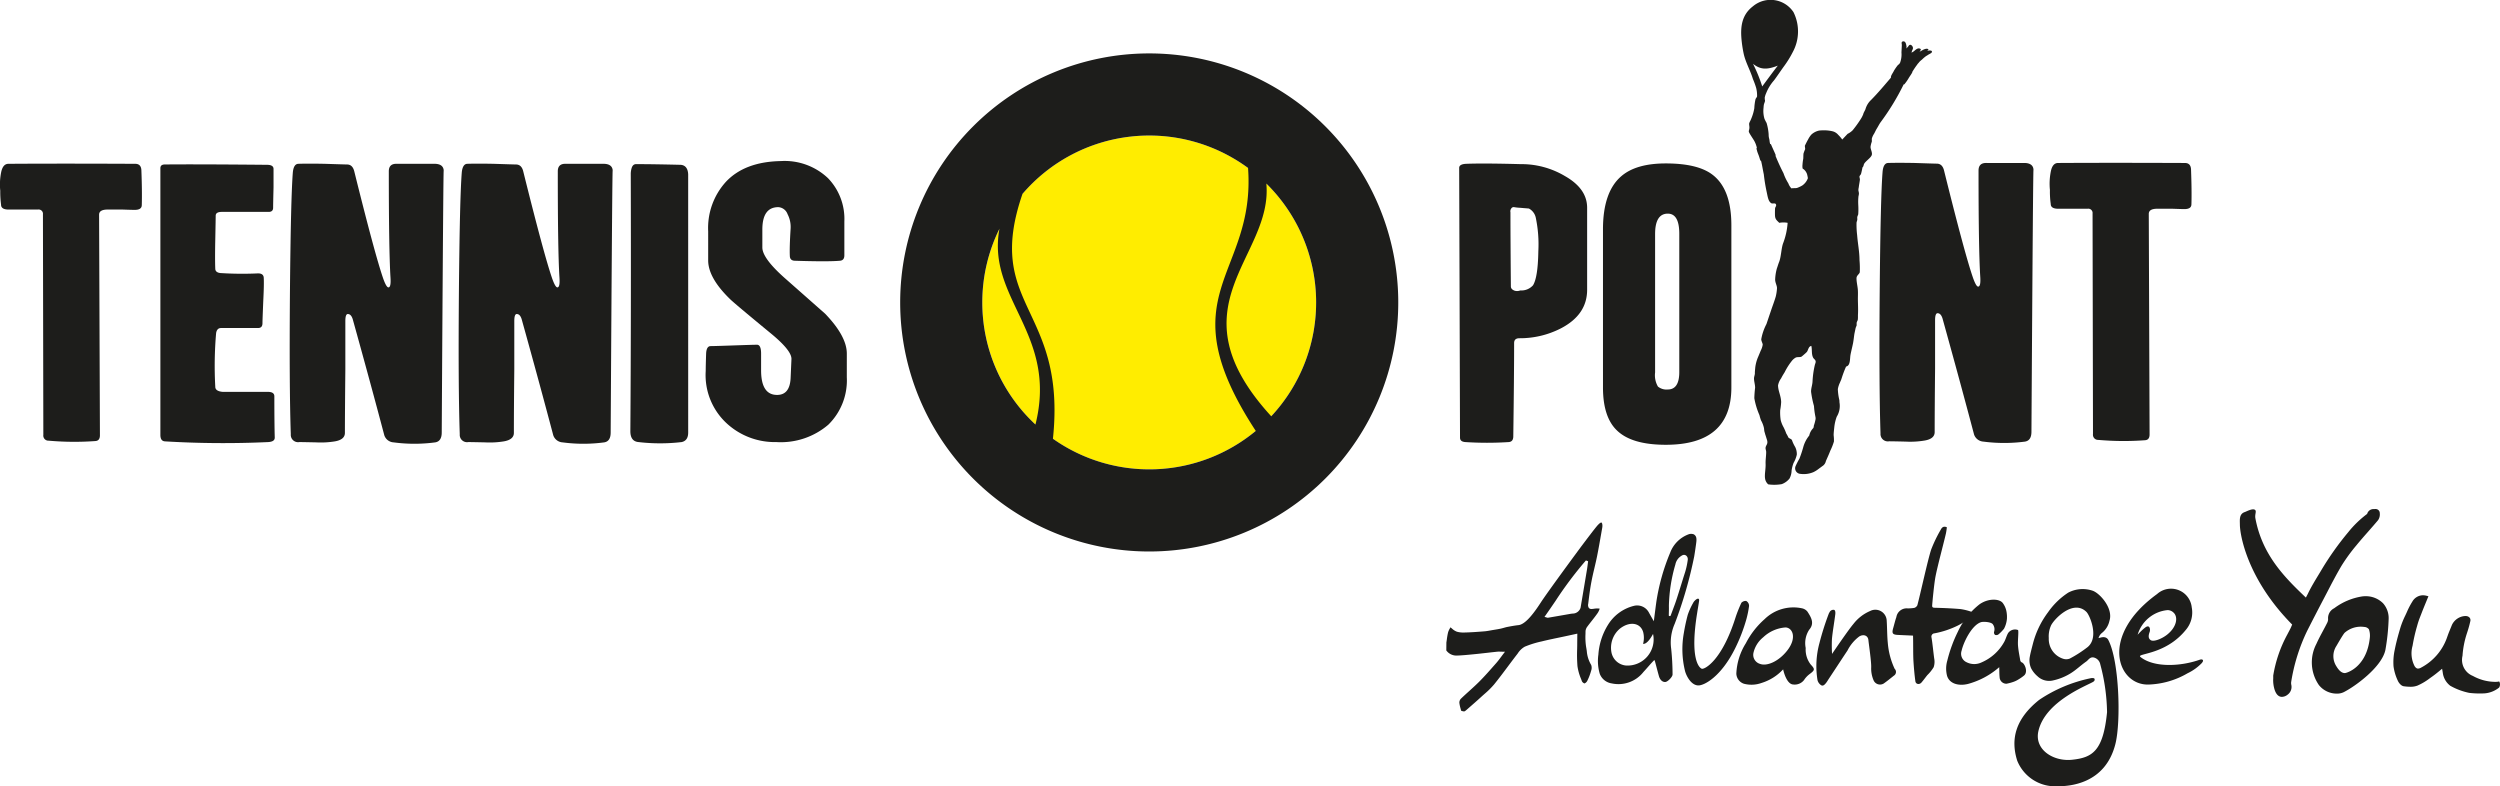
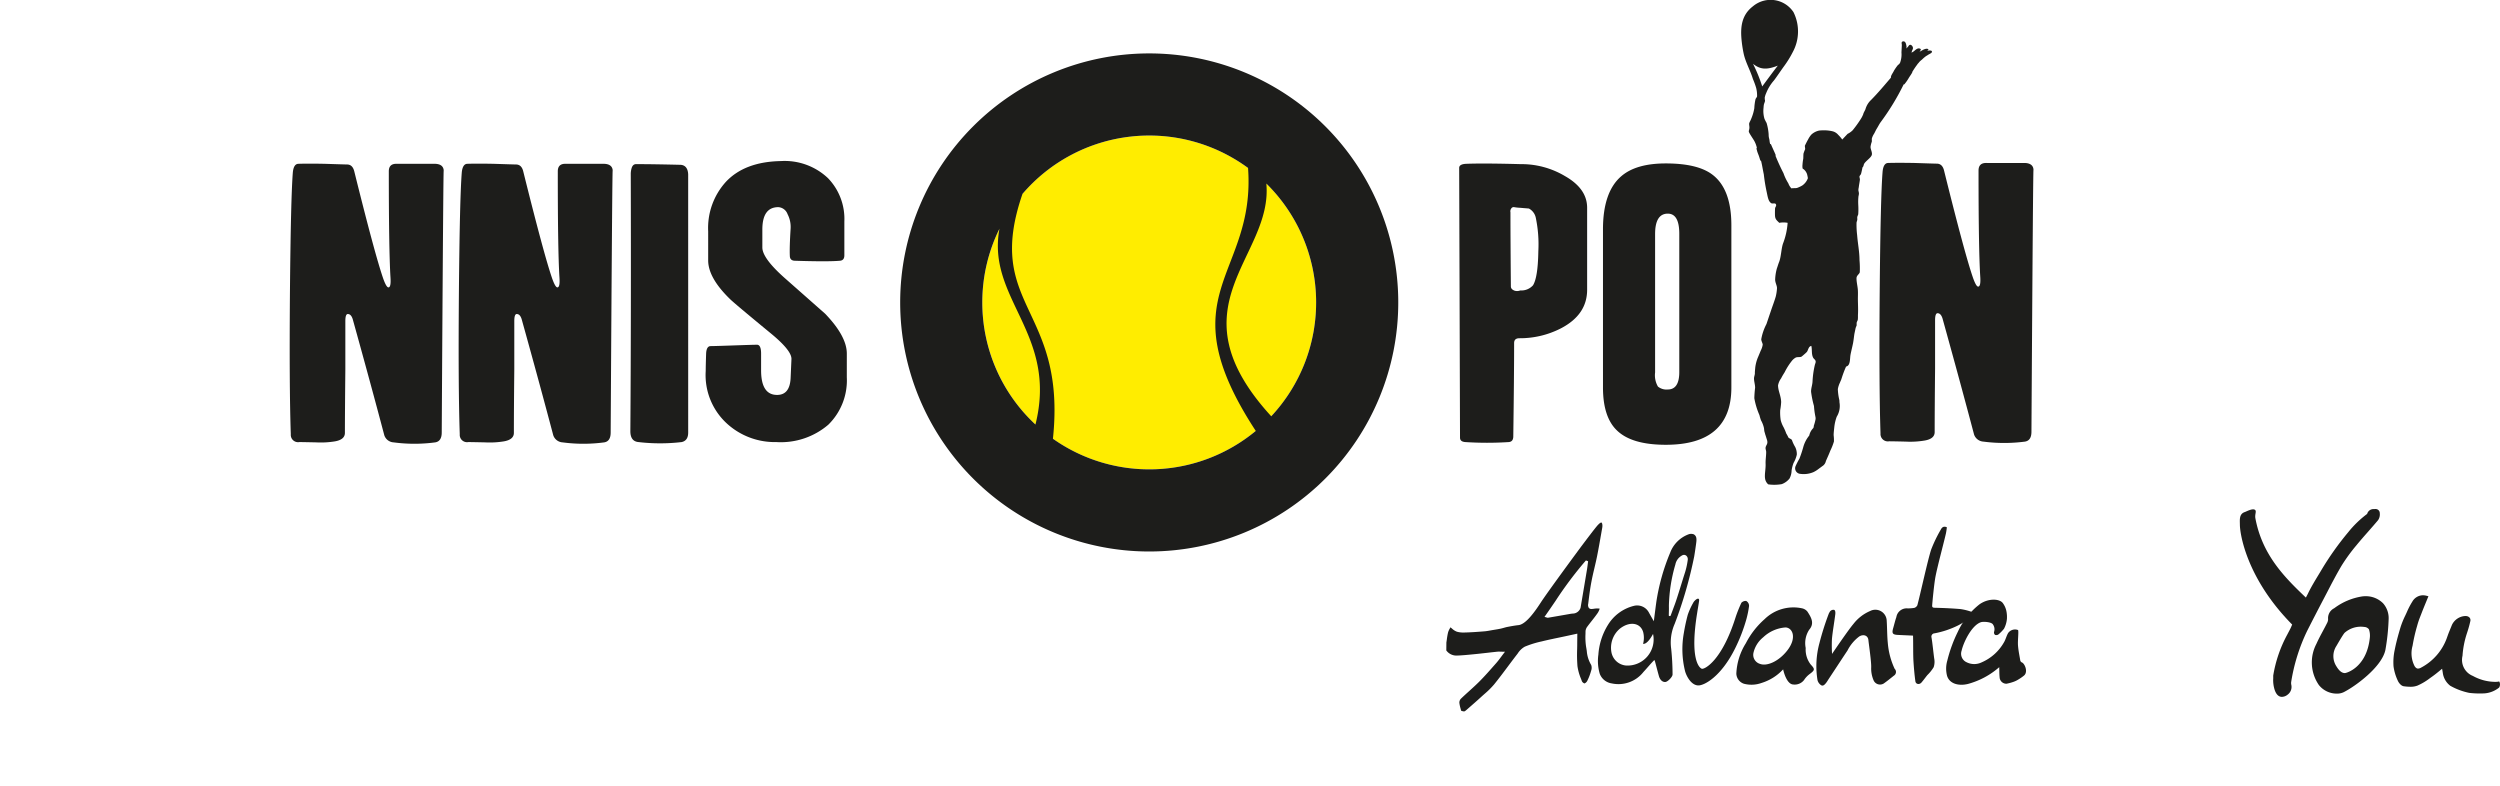
<svg xmlns="http://www.w3.org/2000/svg" id="Ebene_1" data-name="Ebene 1" width="317.952" height="100" viewBox="0 0 317.952 100">
  <defs>
    <style>.cls-1,.cls-3{fill:#1d1d1b;}.cls-1{fill-rule:evenodd;}.cls-2{fill:#ffed00;}</style>
  </defs>
  <path class="cls-1" d="M186.18,90.478a1.263,1.263,0,0,1-.351-.089c-.022-.089-.046-.178-.07-.267a4.238,4.238,0,0,1-.157-.746.718.718,0,0,1,.187-.501c.346-.336.703-.659,1.061-.982.435-.394.884-.801,1.306-1.224.669-.672,1.306-1.397,1.922-2.098l.226-.256c.211-.24.406-.502.612-.78.107-.143.218-.293.339-.45l.151-.195-.246-.003c-.107-.001-.201-.005-.286-.007-.091-.004-.172-.006-.249-.006-.069,0-.135.002-.201.009q-.61.064-1.218.135c-.574.065-1.148.13-1.723.186l-.242.024c-.614.06-1.249.121-1.873.146l-.101.002a1.579,1.579,0,0,1-1.325-.655l.01-1.012c.02-.116.039-.25.058-.385a8.742,8.742,0,0,1,.156-.891,2.247,2.247,0,0,1,.22-.496q.04-.075.082-.155c.07.055.136.11.199.162a1.864,1.864,0,0,0,.622.397,2.897,2.897,0,0,0,.859.103c.125,0,.25-.004.372-.008.785-.027,1.573-.086,2.308-.146.242-.021.482-.064.714-.107.106-.019.214-.039.321-.056l.296-.049c.23-.037.459-.075.687-.124.138-.03.276-.069.414-.107.152-.043.305-.087.46-.116.445-.086.921-.174,1.404-.227.703-.075,1.617-.996,2.795-2.817.878-1.358,4.785-6.653,5.267-7.296.234-.31,1.765-2.354,2.039-2.626.099-.098.29-.303.425-.31.06-.003.113.096.135.245a1.37,1.37,0,0,1-.007.392l-.136.778c-.164.939-.333,1.91-.523,2.862-.1.495-.215.987-.331,1.479-.135.571-.273,1.16-.385,1.748-.185.96-.308,1.956-.409,2.815a.685.685,0,0,0,.085.554.436.436,0,0,0,.341.123,1.93,1.93,0,0,0,.318-.034,2.453,2.453,0,0,1,.412-.031,1.233,1.233,0,0,1,.298.024,2.017,2.017,0,0,1-.27.576c-.233.334-.491.663-.74.98-.184.233-.367.466-.543.705a1.108,1.108,0,0,0-.246.608l-.006.359a8.099,8.099,0,0,0,.084,1.656c.032.17.058.342.083.514a3.983,3.983,0,0,0,.559,1.761,1.082,1.082,0,0,1-.014.752,6.581,6.581,0,0,1-.46,1.219.722.722,0,0,1-.374.381.563.563,0,0,1-.329-.273l-.116-.312a6.396,6.396,0,0,1-.453-1.611,18.7,18.7,0,0,1-.04-2.162c.006-.306.012-.612.011-.917.001-.191.012-1.059.012-1.059l-1.432.311c-.313.068-.625.133-.938.198-.665.138-1.353.282-2.024.445l-.158.039a12.422,12.422,0,0,0-2.133.665,2.573,2.573,0,0,0-.886.851l-.111.146c-.386.498-.763,1.003-1.14,1.508-.572.765-1.162,1.555-1.771,2.306a10.765,10.765,0,0,1-1.234,1.219c-.141.125-.282.249-.419.376-.459.42-.927.83-1.396,1.239l-.414.362c-.201.176-.273.227-.369.227m15.464-19.14a48.081,48.081,0,0,0-3.825,5.105c-.425.623-.851,1.248-1.289,1.867l-.102.144.169.045c.045.012.08.024.111.035a.444.444,0,0,0,.144.032h.014l.034-.006c.627-.106,1.26-.217,1.894-.327l.871-.152a2.69,2.69,0,0,1,.44-.051,1.058,1.058,0,0,0,.914-.743l.083-.495q.372-2.204.739-4.41c.032-.199.057-.399.083-.6l.052-.402-.276-.106Z" />
  <path class="cls-1" d="M210.335,79.011c.111-.867.207-1.641.312-2.413a26.411,26.411,0,0,1,1.774-6.327,3.991,3.991,0,0,1,2.299-2.303.94.94,0,0,1,.708-.006c.258.174.356.371.324.848-.017.264-.231,1.683-.281,1.954a53.62,53.62,0,0,1-2.478,8.564,5.869,5.869,0,0,0-.451,3.18,32.669,32.669,0,0,1,.176,3.263c.012.305-.598.921-.893.96-.366.047-.7-.238-.846-.759-.171-.605-.324-1.215-.488-1.823a1.558,1.558,0,0,0-.09-.212c-.607.623-.821.919-1.391,1.531a4.038,4.038,0,0,1-4.032,1.447,1.922,1.922,0,0,1-1.516-1.213,5.744,5.744,0,0,1-.179-2.451,8.21,8.21,0,0,1,1.218-3.776,5.384,5.384,0,0,1,3.267-2.413,1.69,1.69,0,0,1,1.964.887c.178.321.361.64.602,1.061m-1.366,2.877a2.983,2.983,0,0,0,.014-1.49c-.355-1.219-1.733-1.409-2.959-.448a3.187,3.187,0,0,0-1.083,2.99,2.073,2.073,0,0,0,1.852,1.703,3.32,3.32,0,0,0,3.443-4.018c-.087.164-.701,1.335-1.266,1.262m3.27-3.61c.001.083.19.116.232.027.179-.481.357-.962.537-1.445.348-.949.991-3.133,1.307-4.093a9.638,9.638,0,0,0,.334-1.548c.07-.451-.345-.855-.804-.527a1.657,1.657,0,0,0-.767,1.092,20.214,20.214,0,0,0-.827,5.278c.014.403-.006.809-.012,1.215" />
  <path class="cls-1" d="M226.783,85.124a6.201,6.201,0,0,1-2.773,1.742,3.754,3.754,0,0,1-2.228.09,1.411,1.411,0,0,1-.954-1.281,7.896,7.896,0,0,1,1.214-3.873,10.47,10.47,0,0,1,2.381-3.057,5.243,5.243,0,0,1,4.773-1.376,1.205,1.205,0,0,1,.671.411c.484.742.933,1.497.231,2.305a3.124,3.124,0,0,0-.447,2.332,3.08,3.08,0,0,0,.637,2.097c.575.615.542.711-.197,1.259a2.935,2.935,0,0,0-.652.715,1.499,1.499,0,0,1-1.373.567c-.87-.038-1.261-1.789-1.284-1.93m-3.78-2.078a1.196,1.196,0,0,0,.816,1.379c.894.356,2.406-.314,3.477-1.682,1.287-1.644.673-2.914-.209-2.945a4.588,4.588,0,0,0-2.836,1.249,3.546,3.546,0,0,0-1.248,1.999" />
  <path class="cls-1" d="M243.301,80.838c-.63-.031-1.271-.055-1.909-.087-.697-.034-.806-.196-.612-.874.134-.462.24-.934.4-1.39a1.325,1.325,0,0,1,1.436-1.111,5.268,5.268,0,0,0,.833-.062.636.636,0,0,0,.402-.338c.37-1.37,1.315-5.733,1.756-7.08a17.597,17.597,0,0,1,1.213-2.522c.135-.258.333-.513.781-.315a7.533,7.533,0,0,1-.118.795c-.292,1.269-1.093,4.235-1.332,5.51-.148.772-.356,2.833-.415,3.618-.021.269.093.311.365.316,1.079.025,2.161.073,3.236.164a7.285,7.285,0,0,1,1.297.314c.341.092.366.253.114.511-.129.135-.215.329-.364.431a12.467,12.467,0,0,1-1.367.83,11.478,11.478,0,0,1-2.976.998.418.418,0,0,0-.392.523c.121.678.247,1.984.343,2.666a2.188,2.188,0,0,1-.065,1.117,5.139,5.139,0,0,1-.81,1.013c-.25.308-.48.634-.739.934-.27.311-.725.234-.779-.158-.116-.829-.186-1.67-.241-2.506-.057-.89-.025-2.425-.056-3.296" />
  <path class="cls-1" d="M233.004,83.163c.404-.603,2.114-3.107,2.727-3.823a5.301,5.301,0,0,1,2.114-1.631,1.444,1.444,0,0,1,2.108,1.234c.06.952.047,1.913.142,2.859a9.564,9.564,0,0,0,.866,3.254.556.556,0,0,1-.1.879c-.427.338-.846.686-1.29.996a.896.896,0,0,1-1.266-.363,3.773,3.773,0,0,1-.326-1.675c.036-.666-.285-2.834-.356-3.495-.062-.589-.633-.777-1.167-.448a5.107,5.107,0,0,0-1.484,1.771c-.828,1.245-1.644,2.499-2.472,3.748a3.941,3.941,0,0,1-.262.392c-.161.186-.353.44-.625.284a1.093,1.093,0,0,1-.462-.648,11.134,11.134,0,0,1,.242-4.692,35.308,35.308,0,0,1,1.158-3.67,1.154,1.154,0,0,1,.128-.261.543.543,0,0,1,.579-.313c.186.071.176.387.154.571-.127,1.035-.32,2.07-.422,3.103a17.598,17.598,0,0,0,.012,1.928" />
  <path class="cls-1" d="M216.097,76.303c.016.11-.157,1.041-.253,1.67-.94,5.798.233,6.941.589,7.078.301.115,2.538-.928,4.312-6.579a16.747,16.747,0,0,1,.727-1.809.732.732,0,0,1,.613-.231.711.711,0,0,1,.362.633,12.208,12.208,0,0,1-.367,1.78,21.443,21.443,0,0,1-1.371,3.546c-1.792,3.663-3.967,4.803-4.723,4.783-.955-.026-1.555-1.307-1.686-1.849a11.582,11.582,0,0,1-.147-4.822,23.459,23.459,0,0,1,.494-2.299,8.652,8.652,0,0,1,.701-1.548c.123-.26.688-.781.75-.353" />
  <path class="cls-1" d="M317.626,86.71c-.102.006-.203.009-.303.009a5.968,5.968,0,0,1-2.822-.754,2.195,2.195,0,0,1-1.318-2.556,11.55,11.55,0,0,1,.592-2.956c.096-.291.242-.769.312-1.067l.084-.353a.532.532,0,0,0-.057-.443.609.609,0,0,0-.458-.236,1.235,1.235,0,0,0-.136-.007,1.978,1.978,0,0,0-1.672,1.113l-.372.909c-.113.277-.207.562-.31.844a6.91,6.91,0,0,1-3.216,3.677.874.874,0,0,1-.418.141c-.103,0-.261-.032-.439-.307a3.54,3.54,0,0,1-.26-2.596,21.295,21.295,0,0,1,.574-2.506,10.376,10.376,0,0,1,.346-1.063l.241-.62c.166-.43.342-.858.522-1.295l.333-.814-.248-.062a1.873,1.873,0,0,0-.456-.06,1.574,1.574,0,0,0-1.35.817,9.304,9.304,0,0,0-.679,1.301l-.206.447a11.335,11.335,0,0,0-.59,1.439c-.354,1.173-.587,2.075-.755,2.924a7.364,7.364,0,0,0-.154,2.117,6.262,6.262,0,0,0,.539,1.807c.107.252.407.671.764.719a6.534,6.534,0,0,0,.834.065,2.454,2.454,0,0,0,.897-.146,7.565,7.565,0,0,0,1.621-.966l.269-.191c.359-.253.701-.535,1.062-.833q.094-.078.191-.157c.036.196.069.381.095.569a2.485,2.485,0,0,0,.941,1.594,8.302,8.302,0,0,0,2.412.906,11.528,11.528,0,0,0,1.931.064,3.328,3.328,0,0,0,1.873-.742.785.785,0,0,0,.032-.746c-.043-.042-.245.014-.245.014" />
-   <path class="cls-1" d="M268.121,81.364c-.118-.219-.414-.43-.963-.276-.088.024-.176.045-.266.065a1.274,1.274,0,0,1,.409-.635,2.711,2.711,0,0,0,.98-1.558c.518-1.589-1.224-3.521-2.141-3.833a3.942,3.942,0,0,0-3.101.245,9.323,9.323,0,0,0-2.564,2.491,11.383,11.383,0,0,0-1.939,4.05c-.13.5-.329,1.269-.366,1.525a2.488,2.488,0,0,0,.143,1.541,3.309,3.309,0,0,0,.805,1.015,2.137,2.137,0,0,0,1.898.564,7.145,7.145,0,0,0,2.217-.858c.748-.435,1.378-1.069,2.097-1.566.288-.201.47-.614.96-.514a1.112,1.112,0,0,1,.828.881,24.793,24.793,0,0,1,.859,6.073c-.489,4.95-1.862,5.784-4.461,6.053-2.366.245-4.808-1.284-4.271-3.644.872-3.828,6.253-5.813,6.979-6.276.259-.165.166-.364.144-.399-.047-.078-.295-.095-.478-.049a18.388,18.388,0,0,0-6.546,2.752c-2.978,2.374-3.675,4.948-2.79,7.74a5.199,5.199,0,0,0,5.07,3.247c1.456.009,6.115-.215,7.415-5.383.729-2.903.481-10.65-.919-13.252m-2.613.932a15.236,15.236,0,0,1-2.276,1.467,1.251,1.251,0,0,1-.867.01,2.632,2.632,0,0,1-1.799-2.612,3.35,3.35,0,0,1,.255-1.539c.271-.733,2.813-3.495,4.532-1.799.428.422,1.643,3.244.155,4.473" />
  <path class="cls-1" d="M255.19,86.957a5.891,5.891,0,0,0,.919-.251,3.094,3.094,0,0,0,.622-.309,5.654,5.654,0,0,0,.696-.488c.542-.475.061-1.549-.283-1.66a.165.165,0,0,1-.075-.047c-.047-.05-.111-.1-.122-.163-.108-.65-.247-1.295-.296-1.953-.047-.655.11-1.805.002-1.958a1.074,1.074,0,0,0-1.259.386c-.196.339-.29.732-.473,1.08a5.991,5.991,0,0,1-2.896,2.646,2.151,2.151,0,0,1-1.905-.012,1.188,1.188,0,0,1-.641-1.472c.221-1.006,1.243-3.198,2.438-3.617.337-.118,1.37-.031,1.54.272a1.045,1.045,0,0,1,.149.952.4.4,0,0,0,.123.38.473.473,0,0,0,.428-.052,5.032,5.032,0,0,0,.714-.726,3.328,3.328,0,0,0,.37-1.246,3.723,3.723,0,0,0-.088-1.094,2.652,2.652,0,0,0-.427-.917c-.41-.572-1.827-.651-2.964.144a9.515,9.515,0,0,0-2.767,3.504,17.825,17.825,0,0,0-1.337,3.666,3.62,3.62,0,0,0-.026,1.939c.32,1.035,1.522,1.299,2.636,1.028a10.004,10.004,0,0,0,3.997-2.138c.012.478.006.883.047,1.282a.859.859,0,0,0,.878.824" />
-   <path class="cls-1" d="M280.163,83.952c-.061-.111-.26-.097-.38-.054-2.458.873-5.863,1.035-7.577-.359a.097.097,0,0,1-.014-.138c.389-.314,3.533-.475,5.812-3.301a3.416,3.416,0,0,0,.744-2.85,2.649,2.649,0,0,0-4.401-1.705c-7.372,5.342-5.059,11.55-1.172,11.519a10.487,10.487,0,0,0,5.041-1.437,6.224,6.224,0,0,0,1.797-1.285c.107-.127.214-.276.15-.391m-6.768-3.575c.072-.193.072-.593-.142-.691-.204-.093-.462.158-.642.301a8.539,8.539,0,0,0-.744.743,4.396,4.396,0,0,1,3.817-3.137,1.121,1.121,0,0,1,.75.32c.58.531.453,1.754-.757,2.755-.682.564-1.788,1.013-2.165.736-.324-.237-.267-.62-.118-1.026" />
  <path class="cls-1" d="M302.662,65.256a.526.526,0,0,0-.539-.518,1.812,1.812,0,0,0-.191.008.837.837,0,0,0-.871.594l-.007.021a13.138,13.138,0,0,0-2.412,2.336,37.315,37.315,0,0,0-3.351,4.71c-.144.245-.291.489-.439.732l-.034.055c-.445.737-.907,1.498-1.287,2.293l-.266.513c-2.755-2.615-5.551-5.443-6.422-10.076-.102-.541.217-.959-.102-1.109-.333-.158-1.071.252-1.22.298-.768.242-.655.997-.651,1.611.009,1.289.909,6.9,6.65,12.708-.031.072-.06.14-.088.206-.1.242-.227.482-.35.714-.06.113-.12.226-.177.339a16.464,16.464,0,0,0-1.794,5.23l.001.329a4,4,0,0,0,.207,1.563c.095.238.316.795.876.815a1.202,1.202,0,0,0,.759-.291,1.22,1.22,0,0,0,.45-1.266,1.16,1.16,0,0,1-.014-.308,23.298,23.298,0,0,1,2.046-6.548c.678-1.333,1.357-2.649,2.02-3.914l.528-1.011c.577-1.111,1.175-2.26,1.83-3.366a22.105,22.105,0,0,1,1.882-2.578c.488-.597,1.008-1.188,1.533-1.784.41-.466.819-.933,1.216-1.407a1.29,1.29,0,0,0,.215-.901" />
  <path class="cls-1" d="M303.787,78.792a2.856,2.856,0,0,0-.706-2.065,3.086,3.086,0,0,0-2.246-.901c-.112,0-.224.006-.336.016a7.976,7.976,0,0,0-3.637,1.517,1.397,1.397,0,0,0-.772,1.37,1.051,1.051,0,0,1-.136.518c-.172.345-.354.684-.536,1.024-.285.533-.571,1.067-.817,1.619a5.067,5.067,0,0,0,.313,5.23,2.902,2.902,0,0,0,2.293,1.095,1.934,1.934,0,0,0,.866-.184c1.397-.696,4.837-3.165,5.303-5.367a27.566,27.566,0,0,0,.411-3.871M298.228,85.603c-.383,0-.726-.273-1.083-.86a2.371,2.371,0,0,1-.003-2.582c.105-.176.769-1.345,1.038-1.67a3.089,3.089,0,0,1,2.504-.755.779.779,0,0,1,.595.297,2.437,2.437,0,0,1,.115,1.101c-.407,3.781-2.985,4.468-3.165,4.468" />
  <path class="cls-2" d="M124.931,38.466a21.228,21.228,0,1,1,21.228,21.228A21.228,21.228,0,0,1,124.931,38.466" />
-   <path class="cls-3" d="M18.031,26.083c0,.405-.301.609-.887.609-.242,0-.765-.012-1.567-.042h-1.875c-.732,0-1.099.219-1.099.654l.105,28.047c0,.467-.187.715-.571.742A36.999,36.999,0,0,1,6.189,56.046a.65.65,0,0,1-.677-.736L5.461,27.262A.547.547,0,0,0,4.834,26.65H.971c-.555-.029-.835-.229-.835-.608a12.758,12.758,0,0,1-.103-1.781A7.894,7.894,0,0,1,.136,21.961c.143-.754.453-1.127.944-1.127q6.466-.046,16.119,0c.481,0,.744.258.78.779.071,1.792.085,3.287.054,4.471" />
-   <path class="cls-3" d="M34.943,55.657c0,.351-.276.533-.833.567a123.908,123.908,0,0,1-13.141-.091c-.385-.03-.572-.301-.572-.823V21.394c0-.318.187-.476.572-.476q4.013-.042,12.986.043c.553,0,.833.174.833.522v2.344q-.05,2.04-.051,2.583c0,.362-.189.539-.568.539H28.215c-.523,0-.782.164-.782.481,0,.148-.016,1.174-.054,3.082q-.05,2.434,0,3.649c0,.32.209.509.625.564a42.84,42.84,0,0,0,4.809.044c.453,0,.693.174.727.521.035.523.018,1.49-.054,2.915-.067,1.644-.105,2.614-.105,2.904,0,.406-.187.61-.574.61H28.113c-.346,0-.556.215-.627.642a48.449,48.449,0,0,0-.106,6.835c0,.368.316.586.942.642H34.062c.554,0,.83.187.83.568,0,2.341.019,4.095.051,5.252" />
  <path class="cls-3" d="M56.437,21.789q-.051-2.258-.257,33.215c0,.755-.285,1.175-.837,1.259a19.887,19.887,0,0,1-5.269,0,1.324,1.324,0,0,1-1.198-.906q-1.724-6.522-4.018-14.769c-.138-.435-.349-.65-.626-.65-.207,0-.311.301-.311.906v6.134q-.051,5.187-.056,8.076c0,.577-.435.94-1.3,1.084a11.073,11.073,0,0,1-2.346.124q-1.88-.04-2.142-.039a.93.93,0,0,1-1.093-.998q-.207-6.064-.107-18.28.11-11.827.367-15.032c.071-.692.293-1.053.679-1.079.833-.03,1.96-.03,3.391,0,1.736.057,2.678.085,2.816.085.486,0,.793.303.936.912q2.608,10.505,3.653,13.546c.275.784.504,1.174.679,1.174.241,0,.328-.445.258-1.35q-.206-3.53-.207-13.412c0-.668.347-.985,1.04-.955H55.343c.731.027,1.094.345,1.094.955" />
  <path class="cls-3" d="M77.929,21.789q-.057-2.258-.263,33.215,0,1.132-.832,1.259a19.902,19.902,0,0,1-5.271,0,1.334,1.334,0,0,1-1.199-.906q-1.724-6.522-4.02-14.769c-.138-.435-.343-.65-.623-.65-.209,0-.312.301-.312.906v6.134q-.053,5.187-.053,8.076c0,.577-.437.94-1.307,1.084a11.017,11.017,0,0,1-2.345.124c-1.251-.027-1.961-.039-2.141-.039a.929.929,0,0,1-1.091-.998q-.209-6.064-.106-18.28.106-11.827.365-15.032.106-1.038.677-1.079,1.253-.045,3.393,0c1.736.057,2.678.085,2.815.085.489,0,.802.303.939.912q2.611,10.505,3.655,13.546.415,1.175.676,1.174c.242,0,.331-.445.26-1.35q-.211-3.53-.205-13.412c0-.668.345-.985,1.042-.955H76.834q1.094.04,1.095.955" />
  <path class="cls-3" d="M87.524,55.006c0,.697-.278,1.097-.836,1.218a23.588,23.588,0,0,1-5.473,0c-.698-.059-1.046-.521-1.046-1.393q.103-14.674.052-32.656a2.657,2.657,0,0,1,.105-.781c.103-.346.291-.519.572-.519,1.499,0,3.389.03,5.688.087.588.055.901.464.937,1.214Z" />
  <path class="cls-3" d="M107.698,47.971a7.898,7.898,0,0,1-2.347,6.038,9.284,9.284,0,0,1-6.625,2.214A9.023,9.023,0,0,1,92.414,53.834a8.348,8.348,0,0,1-2.661-6.644c0-.464.02-1.215.053-2.256.037-.612.229-.916.576-.916.349,0,1.328-.031,2.945-.087,1.618-.055,2.6-.087,2.949-.087.348,0,.521.378.521,1.129v2.126q0,3.131,2.036,3.128,1.612,0,1.718-2.131l.107-2.424c.032-.726-.866-1.841-2.712-3.345q-4.645-3.825-5.113-4.302-2.763-2.69-2.766-4.906V29.429a8.728,8.728,0,0,1,2.249-6.299q2.397-2.558,6.988-2.644a8.007,8.007,0,0,1,5.996,2.169,7.454,7.454,0,0,1,2.086,5.514v4.299c0,.438-.188.668-.574.695q-1.514.134-5.683,0c-.455,0-.679-.217-.679-.651q-.05-.996.103-3.473a3.549,3.549,0,0,0-.391-1.804,1.335,1.335,0,0,0-1.175-.889q-2.035,0-2.031,2.866v2.26q0,1.348,2.765,3.819,2.605,2.299,5.215,4.604,2.762,2.87,2.763,5.08Z" />
  <path class="cls-3" d="M245.689,6.507c-.04-.079-.186-.079-.261-.088-.026,0-.294.025-.353.025.067-.025.207-.111.186-.151-.089-.148-.358-.085-.488-.039-.23.079-.437.244-.651.32a1.294,1.294,0,0,0,.173-.234c.002-.101-.055-.148-.173-.172-.328-.087-.599.302-.833.429a.626.626,0,0,1-.174.085c-.016-.047.038-.125.047-.173.032-.143.15-.269.126-.433-.012-.173-.189-.383-.339-.377-.204.009-.214.214-.362.32-.026.018-.082.128-.122.134,0-.039.012-.189.01-.224-.051-.34-.131-.806-.551-.632-.129.11-.049.28-.049.412-.004.275-.033.632-.045.973a3.084,3.084,0,0,1-.176,1.295,1.417,1.417,0,0,1-.145.206c-.082.051-.09.041-.137.098a6.235,6.235,0,0,0-.507.73c-.103.249-.426.622-.371.861-.823.959-1.597,1.895-2.521,2.832a2.594,2.594,0,0,0-.704,1.117c-.014.138-.276.52-.295.685a3.388,3.388,0,0,1-.339.66,14.113,14.113,0,0,1-1.02,1.411,2.451,2.451,0,0,1-.637.448c-.044.047-.679.722-.679.722a4.377,4.377,0,0,0-.519-.604,1.374,1.374,0,0,0-.786-.462,4.617,4.617,0,0,0-.848-.105,5.633,5.633,0,0,0-.784.029,2.11,2.11,0,0,0-.979.5,2.743,2.743,0,0,0-.432.641c-.13.211-.389.749-.405.786-.016.038.051.381.032.446a5.257,5.257,0,0,0-.203.536c-.027.124-.022.552-.038.692a5.464,5.464,0,0,0-.091.703,1.797,1.797,0,0,0,.01.513.501.501,0,0,0,.152.114,2.032,2.032,0,0,1,.209.222,1.622,1.622,0,0,1,.202.379,4.924,4.924,0,0,1,.108.515v.013a1.979,1.979,0,0,1-.107.242,1.925,1.925,0,0,1-.608.686,3.987,3.987,0,0,1-.65.304c-.211.064-.501.006-.726.064a1.865,1.865,0,0,1-.395-.646,6.179,6.179,0,0,1-.619-1.295c-.336-.645-.564-1.15-.827-1.756-.059-.142-.115-.275-.169-.407-.022-.045.017-.11,0-.158-.192-.471-.397-.867-.589-1.344-.014-.03-.103-.022-.112-.055a2.723,2.723,0,0,1-.071-.374,1.528,1.528,0,0,0-.067-.36,1.976,1.976,0,0,1-.049-.473,6.669,6.669,0,0,0-.263-1.458,5.073,5.073,0,0,1-.266-.521,3.453,3.453,0,0,1-.12-1.398,3.587,3.587,0,0,1,.039-.394c.06-.256.19-.442.136-.612-.039-.138,0-.103-.029-.262a2.37,2.37,0,0,1,.189-.604,5.505,5.505,0,0,1,.999-1.624c.488-.656.878-1.262,1.324-1.868a12.686,12.686,0,0,0,1.06-1.73,5.5,5.5,0,0,0,.087-5.082,3.493,3.493,0,0,0-5.159-.734c-1.409,1.079-1.595,2.575-1.449,4.2a15.65,15.65,0,0,0,.273,1.81c.242,1.116.848,2.135,1.176,3.224a10.422,10.422,0,0,1,.415,1.139,3.953,3.953,0,0,1,.116,1.07c-.024.141-.163.239-.202.387a6.606,6.606,0,0,0-.149,1.131,5.951,5.951,0,0,1-.399,1.35c-.077.213-.219.426-.254.581-.026.159.051.41.025.615-.039.377-.159.32.032.661.196.339.412.647.586.937a3.387,3.387,0,0,1,.334.883c.002.034-.061.083-.049.113.022.095.061.205.083.308.072.258.186.483.262.73.048.151.092.296.139.438.016.053.092.059.108.11.136.541.217,1.117.339,1.667a22.253,22.253,0,0,0,.379,2.313c.136.635.209,1.19.622,1.397.267.037.506-.087.565.184.037.174-.115.277-.133.45-.016.23-.02.679-.008.916.027.49.239.608.541.92a2.975,2.975,0,0,1,1.065-.002,8.986,8.986,0,0,1-.599,2.669c-.226.721-.221,1.635-.488,2.323-.075.163-.217.647-.281.813a5.911,5.911,0,0,0-.219,1.456c.027.399.219.688.237,1.023a6.047,6.047,0,0,1-.154,1.07c-.151.545-.419,1.231-.602,1.784-.197.577-.394,1.165-.586,1.735a6.676,6.676,0,0,0-.663,1.934c.006.244.179.505.187.684a2.381,2.381,0,0,1-.248.754c-.11.27-.222.533-.31.749a4.861,4.861,0,0,0-.394,1.426c-.014.218-.052.494-.045.701.005.219-.111.443-.111.679,0,.381.142.777.141,1.175a13.047,13.047,0,0,0-.1,1.333,9.254,9.254,0,0,0,.65,2.148,6.029,6.029,0,0,0,.199.665,3.487,3.487,0,0,1,.377.985c.025.14.016.177.042.356.024.149.072.24.118.447.102.29.121.385.212.661.203.604-.164.686-.171,1.089-.002.152.087.32.08.517-.004.512-.094.972-.074,1.497.024.643-.153,1.342-.065,1.857a1.2,1.2,0,0,0,.4.732,5.384,5.384,0,0,0,1.72-.028,2.29,2.29,0,0,0,.982-.703,2.258,2.258,0,0,0,.271-1.038,4.383,4.383,0,0,1,.253-.964,3.697,3.697,0,0,0,.409-1.046,2.007,2.007,0,0,0-.209-.974,4.44,4.44,0,0,1-.409-.873c-.065-.162-.433-.217-.478-.389a3.945,3.945,0,0,0-.245-.448,6.512,6.512,0,0,0-.331-.779,3.66,3.66,0,0,1-.376-.926,6.253,6.253,0,0,1-.063-1.286,7.573,7.573,0,0,0,.121-1.026c-.036-.835-.371-1.336-.399-2.096a2.205,2.205,0,0,1,.394-.909c.155-.309.297-.528.46-.794a7.856,7.856,0,0,1,.971-1.506,1.733,1.733,0,0,1,.44-.346c.225-.087.508-.021.703-.098a4.31,4.31,0,0,0,.351-.291,4.127,4.127,0,0,0,.347-.321c.188-.239.184-.679.568-.77.118.44,0,1.046.224,1.48.089.188.284.257.326.47.03.183-.079.341-.115.533a11.733,11.733,0,0,0-.28,2.02c-.012.447-.204.916-.184,1.343a12.307,12.307,0,0,0,.367,1.801,9.89,9.89,0,0,0,.188,1.384.899.899,0,0,1-.018.446,4.382,4.382,0,0,1-.175.628c-.026.083-.02.28-.095.363a1.87,1.87,0,0,0-.501.935,3.97,3.97,0,0,0-.766,1.489,14.706,14.706,0,0,1-.484,1.452,9.065,9.065,0,0,0-.507.997.71.71,0,0,0,.523.922,3.177,3.177,0,0,0,1.76-.204,3.287,3.287,0,0,0,.656-.408c.199-.143.397-.295.594-.434a1.0 1,0,0,0,.343-.58c.207-.464.376-.833.566-1.319a7.241,7.241,0,0,0,.455-1.162,5.397,5.397,0,0,0-.038-.8c0-.3.054-.726.085-1.036a5.604,5.604,0,0,1,.307-1.309,2.599,2.599,0,0,0,.361-1.753c-.029-.131,0-.26-.039-.418a6.885,6.885,0,0,1-.179-1.346,3.221,3.221,0,0,1,.272-.836c.053-.144.126-.28.178-.428a13.917,13.917,0,0,1,.597-1.599c.576-.12.469-1.02.564-1.505.098-.511.231-1.003.329-1.508.07-.372.105-.754.163-1.137.05-.249.107-.498.156-.746a3.338,3.338,0,0,1,.124-.311c.021-.137-.006-.261.016-.391.029-.135.126-.251.14-.374.026-.199.014-.42.019-.623.038-.637,0-1.295-.009-1.953-.002-.417.027-.84-.01-1.27-.041-.468-.171-.96-.166-1.427.014-.373.378-.508.418-.772a12.114,12.114,0,0,0-.036-1.508c-.004-1.094-.216-2.08-.301-3.189a11.02,11.02,0,0,1-.077-1.569c.01-.129.071-.245.093-.377.014-.113-.016-.244.002-.362.022-.116.098-.245.121-.352a9.66,9.66,0,0,0,.006-1.155,7.008,7.008,0,0,1,.026-1.142,1.335,1.335,0,0,0,.055-.387c-.016-.123-.049-.244-.069-.361a2.01,2.01,0,0,1,.05-.376c.045-.386.106-.643.142-.95.015-.148-.058-.292-.052-.415.009-.121.159-.229.195-.339a8.232,8.232,0,0,0,.182-.821c.156-.136.131-.294.215-.466.207-.364.876-.771.977-1.134.082-.308-.156-.681-.165-1.01a2.997,2.997,0,0,1,.161-.659c.024-.15-.014-.308.014-.432a2.173,2.173,0,0,1,.272-.58c.124-.216.215-.438.334-.635.174-.272.31-.559.483-.811a30.67,30.67,0,0,0,2.949-4.833c.051-.019.078.005.11-.041a5.849,5.849,0,0,0,.511-.729c.174-.3.349-.506.476-.765.014-.035-.004-.024,0-.055a10.166,10.166,0,0,1,.633-.94c.058-.11.174-.194.258-.32a1.955,1.955,0,0,1,.333-.3,4.472,4.472,0,0,1,.54-.463,3.065,3.065,0,0,0,.293-.182c.247-.139.525-.245.427-.44m-21.566,4.489a19.362,19.362,0,0,0-1.171-2.875c.975.769,1.786.753,3.158.229-.251.286-1.987,2.646-1.987,2.646" />
  <path class="cls-3" d="M258.628,21.682q-.053-2.258-.267,33.22c0,.755-.274,1.175-.829,1.263a20.286,20.286,0,0,1-5.272,0,1.341,1.341,0,0,1-1.199-.912q-1.721-6.516-4.015-14.767c-.142-.432-.346-.651-.626-.651-.209,0-.315.304-.315.908v6.136q-.051,5.178-.052,8.074,0,.865-1.302,1.079a10.894,10.894,0,0,1-2.349.133c-1.252-.032-1.962-.041-2.139-.041a.937.937,0,0,1-1.098-.997q-.203-6.07-.101-18.285.106-11.821.367-15.03c.071-.692.293-1.056.675-1.085q1.253-.039,3.395,0,2.606.087,2.815.086c.487,0,.801.307.939.915q2.607,10.504,3.652,13.545c.273.785.501,1.179.674,1.179.245,0,.332-.455.263-1.352q-.213-3.529-.212-13.411c0-.671.352-.987,1.046-.961h4.853c.73.029,1.096.349,1.096.955" />
-   <path class="cls-3" d="M278.706,25.982c0,.407-.295.61-.886.61-.244,0-.766-.016-1.561-.045h-1.882c-.729,0-1.094.216-1.094.658l.103,28.048c0,.461-.19.706-.572.736a36.81,36.81,0,0,1-5.947-.042.653.653,0,0,1-.679-.742L266.134,27.155a.546.546,0,0,0-.625-.608h-3.861c-.556-.027-.833-.228-.833-.604a11.234,11.234,0,0,1-.104-1.779,7.93,7.93,0,0,1,.104-2.306q.207-1.131.938-1.13,6.472-.039,16.119,0c.489,0,.746.262.784.781.067,1.801.087,3.289.051,4.474" />
  <path class="cls-3" d="M201.853,36.854q0,3.173-3.34,4.908a11.385,11.385,0,0,1-5.269,1.255c-.455,0-.676.207-.676.61q0,3.95-.106,11.856c0,.464-.189.706-.572.74a43.004,43.004,0,0,1-5.53,0c-.45-.034-.674-.215-.674-.566L185.579,21.351c0-.315.296-.49.884-.517q2.141-.089,6.938.041a10.811,10.811,0,0,1,5.637,1.522q2.819,1.603,2.815,4.032Zm-6.206-4.905a16.52,16.52,0,0,0-.316-4.214,1.723,1.723,0,0,0-.888-1.216c-.383-.032-.746-.059-1.096-.091a5.893,5.893,0,0,1-.78-.083.354.354,0,0,0-.366.174.596.596,0,0,0-.101.477q0,3.251.054,9.426c0,.257.169.444.519.562a1.13,1.13,0,0,0,.675-.045,1.994,1.994,0,0,0,1.621-.654q.624-.993.678-4.337" />
  <path class="cls-3" d="M220.197,49.275q0,7.295-8.342,7.293-4.332,0-6.21-1.824-1.776-1.692-1.777-5.47V29.164c0-3.148.769-5.396,2.296-6.724,1.256-1.104,3.148-1.655,5.691-1.655,2.708,0,4.694.478,5.943,1.437q2.397,1.823,2.399,6.423ZM213.573,47.323V29.735q0-2.562-1.46-2.564-1.616,0-1.616,2.607V47.362a2.859,2.859,0,0,0,.362,1.802,1.718,1.718,0,0,0,1.254.372c.972,0,1.46-.742,1.46-2.214" />
  <path class="cls-3" d="M146.159,6.793a31.673,31.673,0,1,0,31.673,31.673A31.673,31.673,0,0,0,146.159,6.793m-21.228,31.673a21.137,21.137,0,0,1,2.184-9.379c-1.679,8.929,7.466,13.344,4.575,24.905a21.166,21.166,0,0,1-6.759-15.526m8.982,17.334C135.674,39.036,125.091,39.016,130.041,24.66a21.215,21.215,0,0,1,28.687-3.298c1.013,13.847-10.52,15.863.982,33.442a21.215,21.215,0,0,1-25.797.996m27.764-2.857c-12.862-14.054.257-20.19-.623-29.597a21.214,21.214,0,0,1,.623,29.597" />
</svg>